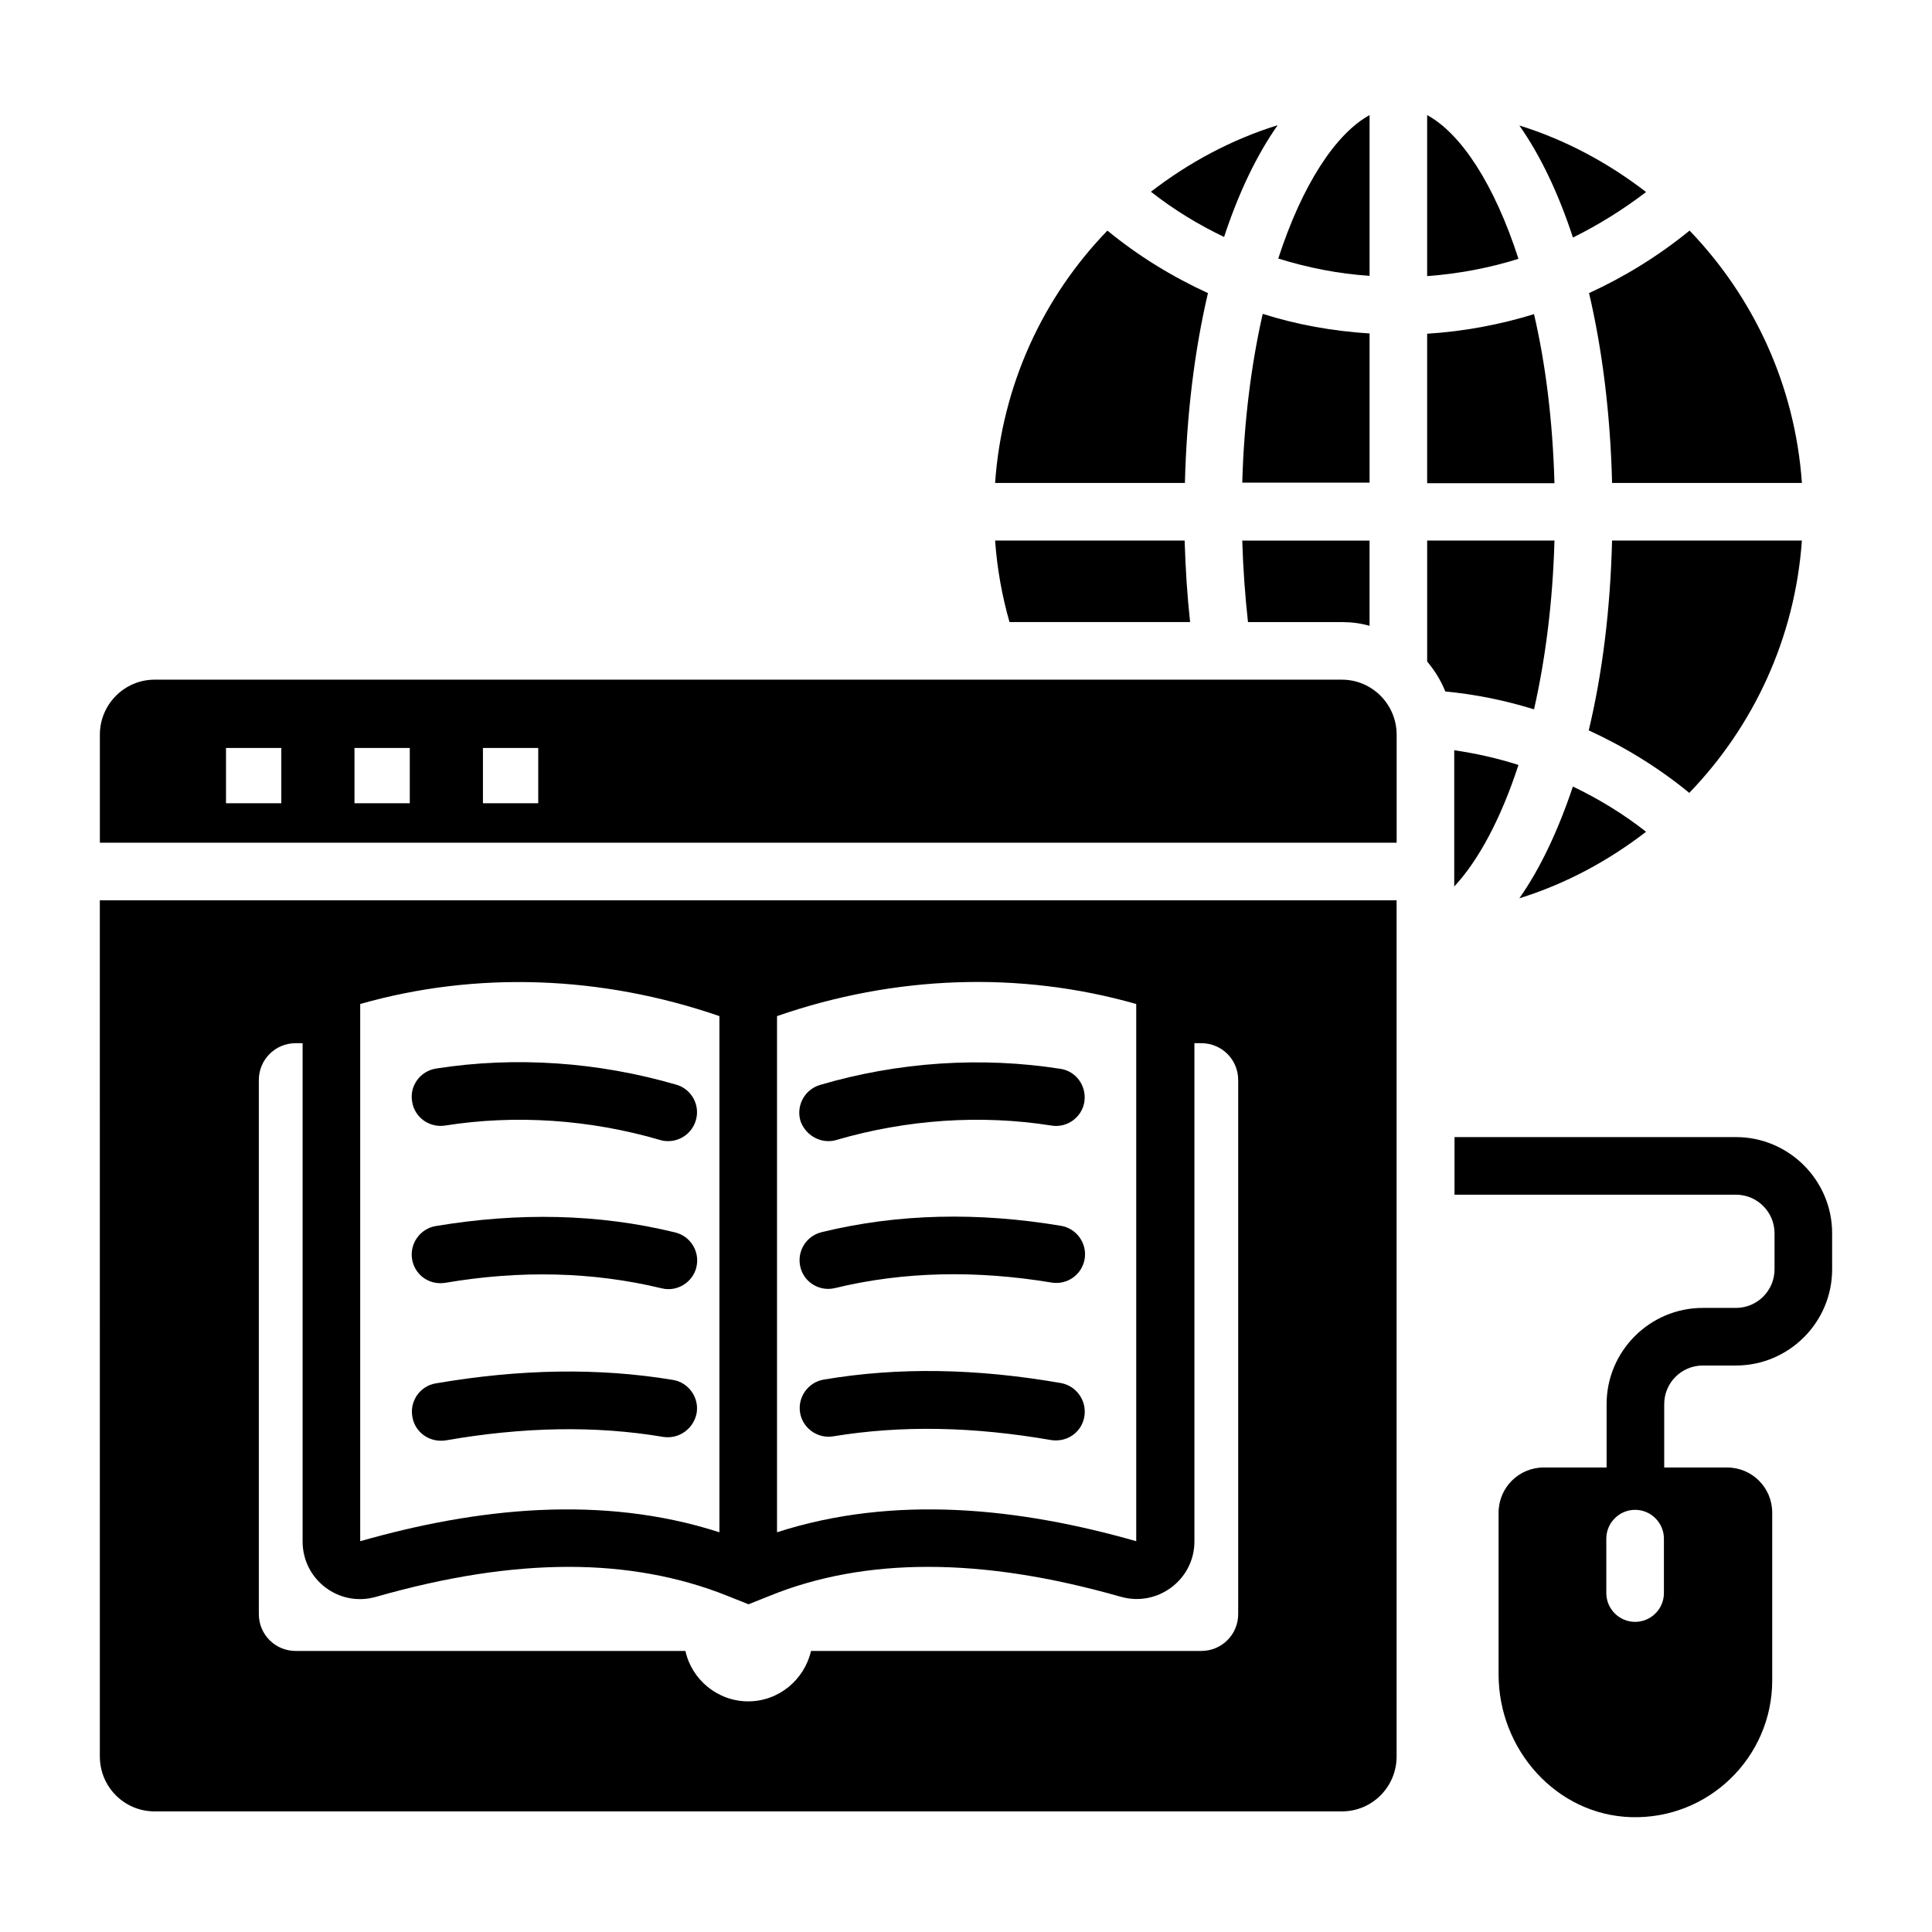
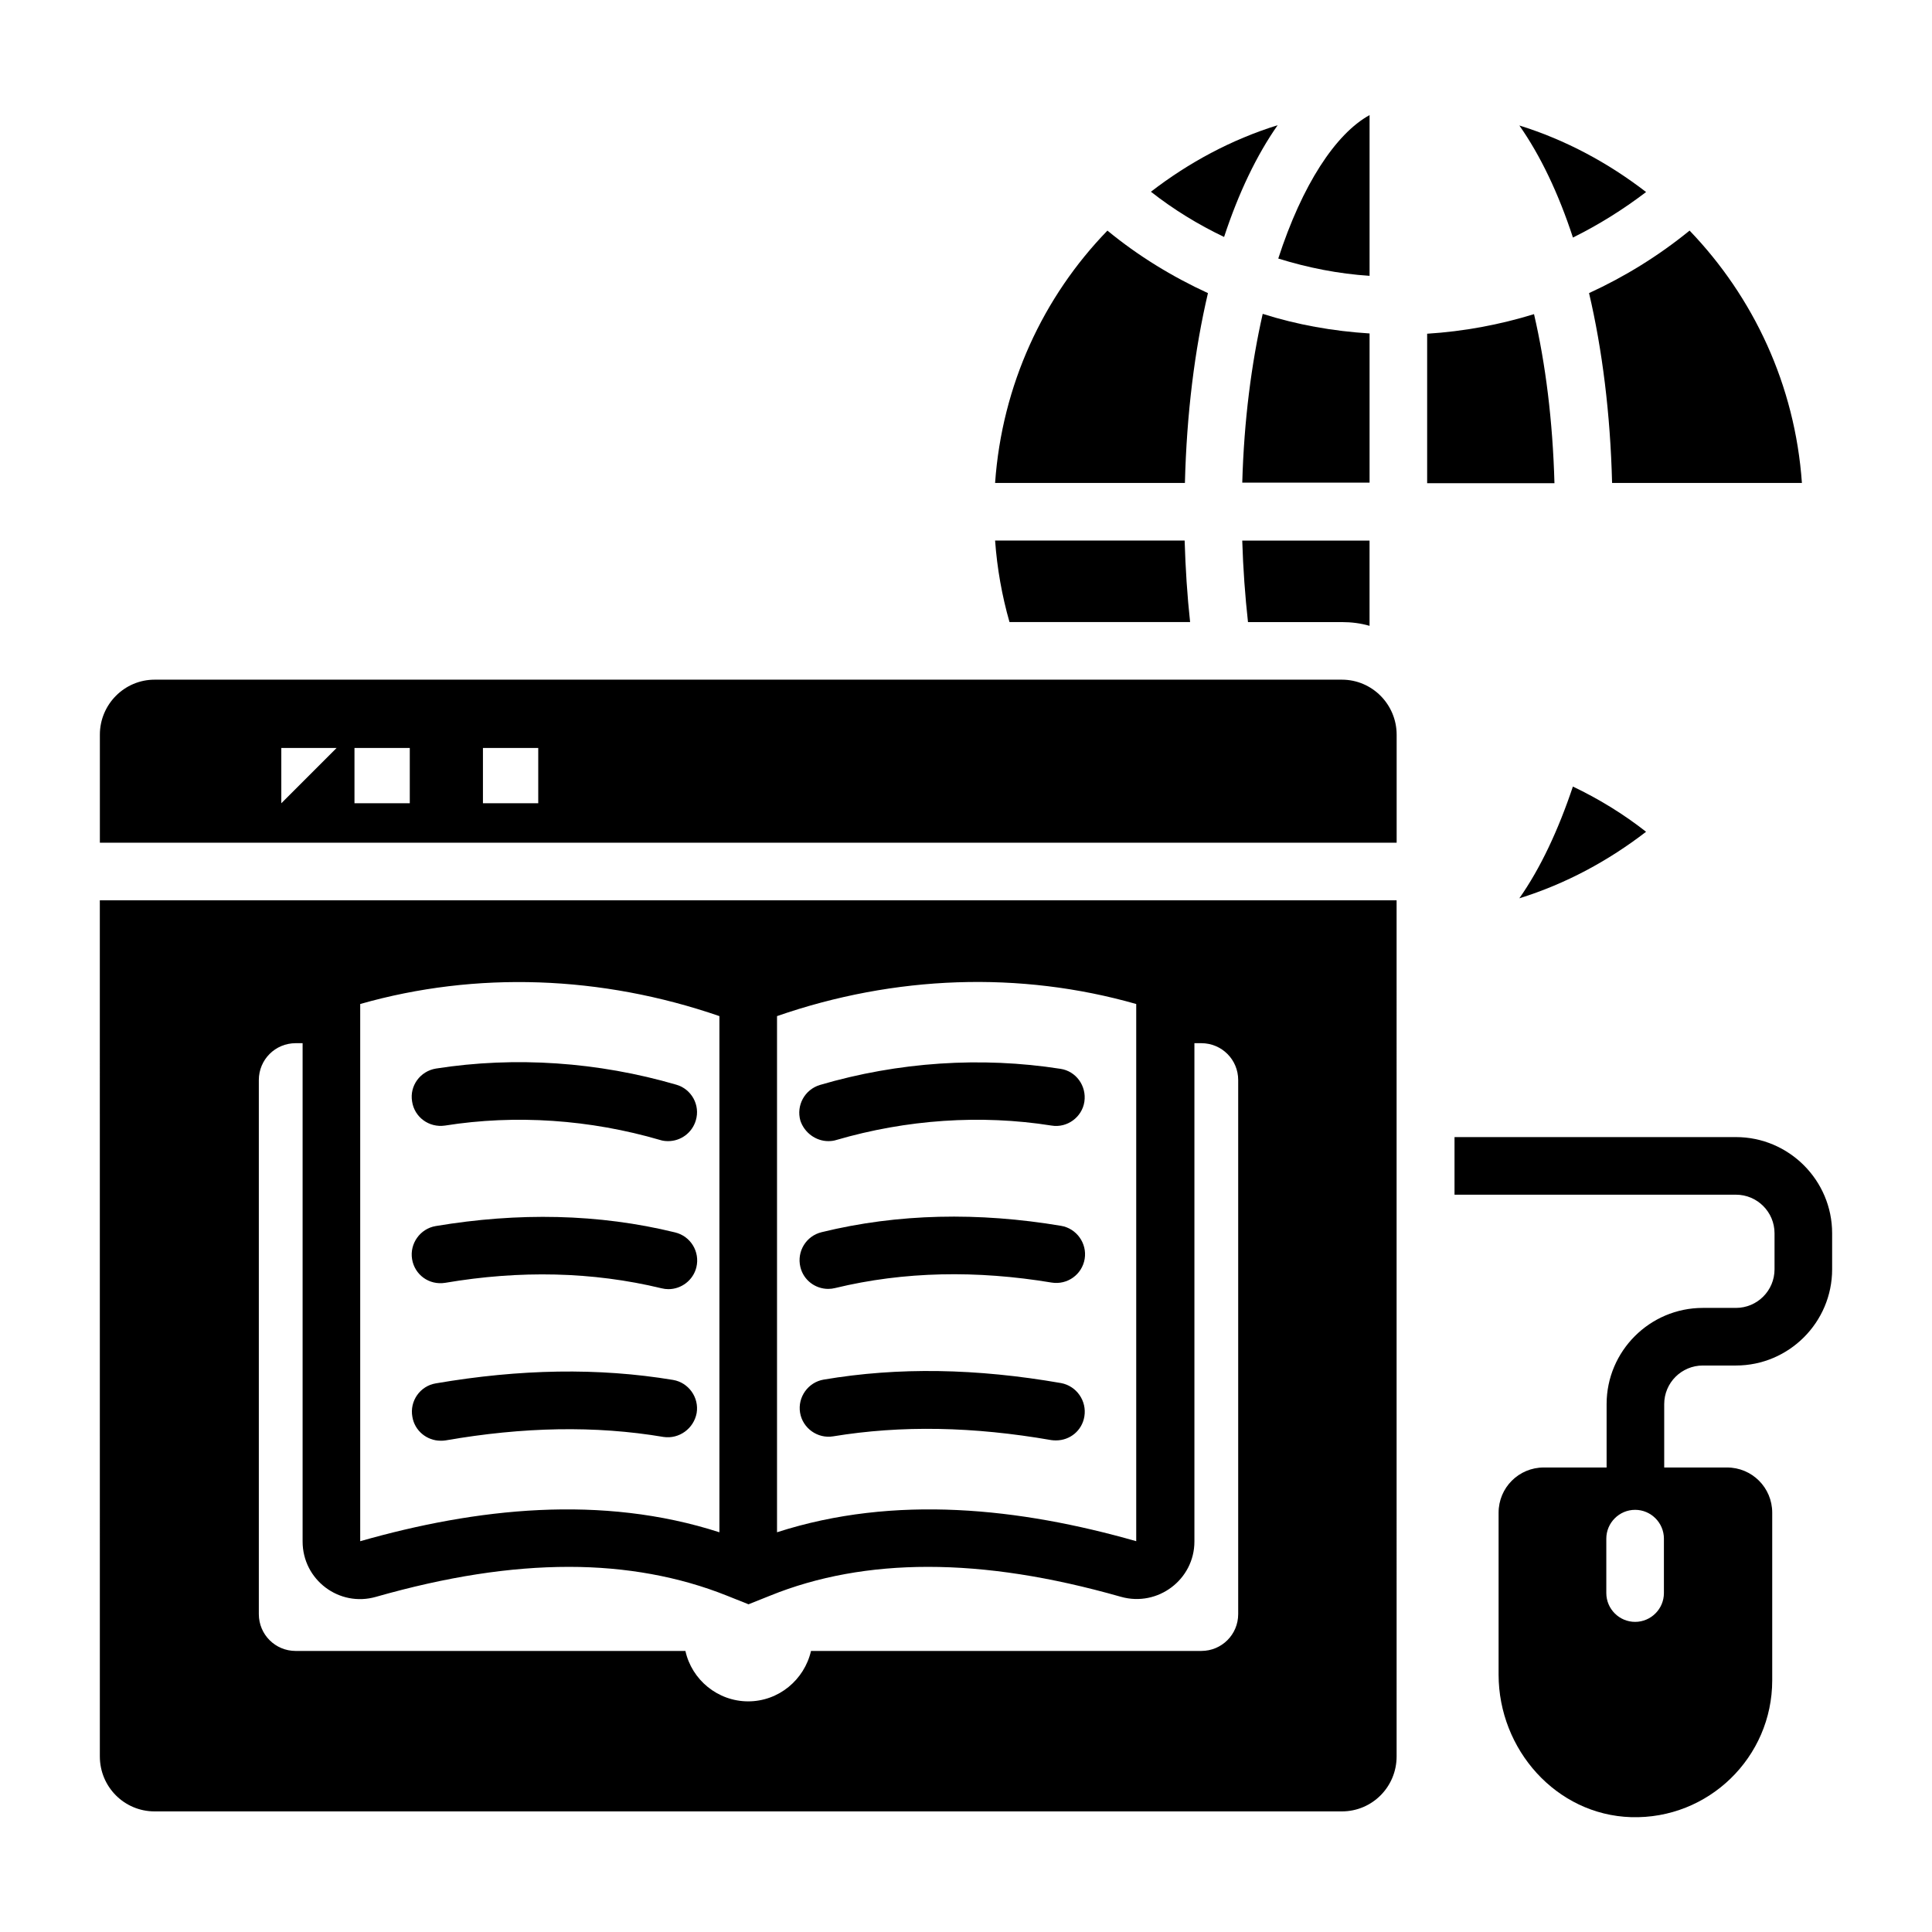
<svg xmlns="http://www.w3.org/2000/svg" fill="#000000" width="800px" height="800px" version="1.1" viewBox="144 144 512 512">
  <g>
    <path d="m328.62 518.47c0.688-4.121-2.137-8.09-6.258-8.777-19.77-3.281-40.609-2.902-62.898 0.918-4.121 0.688-6.945 4.656-6.184 8.855 0.609 3.742 3.894 6.336 7.481 6.336 0.457 0 0.84 0 1.297-0.078 20.609-3.586 39.695-3.969 57.785-0.918 4.121 0.613 8.016-2.211 8.777-6.336z" />
    <path d="m261.98 483.96c19.77-3.359 39.008-2.977 57.328 1.449 0.609 0.152 1.223 0.23 1.832 0.23 3.434 0 6.566-2.367 7.406-5.801 0.992-4.121-1.527-8.246-5.648-9.238-20.23-4.961-41.602-5.344-63.434-1.68-4.121 0.688-6.945 4.656-6.258 8.777 0.684 4.125 4.5 6.949 8.773 6.262z" />
    <path d="m261.91 442.29c18.777-2.977 38.473-1.602 57.023 3.816 0.688 0.23 1.449 0.305 2.137 0.305 3.281 0 6.336-2.137 7.328-5.496 1.223-4.047-1.145-8.32-5.191-9.465-20.688-6.031-42.672-7.559-63.664-4.273-4.199 0.688-7.023 4.582-6.336 8.703 0.609 4.195 4.504 7.019 8.703 6.41z" />
    <path d="m422.59 525.64c0.457 0.078 0.918 0.078 1.297 0.078 3.664 0 6.871-2.594 7.481-6.336 0.688-4.121-2.062-8.09-6.184-8.855-22.367-3.894-43.129-4.273-62.898-0.918-4.121 0.688-6.945 4.656-6.258 8.777s4.656 6.945 8.777 6.258c18.09-2.973 37.176-2.59 57.785 0.996z" />
    <path d="m363.51 485.57c0.609 0 1.223-0.078 1.832-0.23 18.242-4.426 37.559-4.734 57.328-1.449 4.199 0.688 8.09-2.137 8.777-6.258 0.688-4.121-2.137-8.09-6.258-8.777-21.832-3.664-43.207-3.281-63.434 1.68-4.121 0.992-6.641 5.113-5.648 9.238 0.836 3.508 3.965 5.797 7.402 5.797z" />
    <path d="m363.51 446.41c0.688 0 1.449-0.078 2.137-0.305 18.551-5.418 38.242-6.793 57.023-3.816 4.121 0.688 8.09-2.215 8.703-6.336 0.609-4.199-2.215-8.09-6.336-8.703-20.992-3.281-42.977-1.832-63.738 4.273-4.047 1.223-6.336 5.418-5.191 9.465 1.066 3.207 4.117 5.422 7.402 5.422z" />
    <path d="m506.95 174.5c-9.008 4.961-17.863 18.473-24.199 38.016 7.863 2.441 15.953 4.047 24.199 4.582z" />
-     <path d="m546.41 346.72c-5.496-1.754-11.223-3.055-17.023-3.894v36.105c6.41-6.871 12.367-17.938 17.023-32.211z" />
    <path d="m474.73 308.86h24.887c2.519 0 4.961 0.305 7.328 0.992v-22.594h-33.738c0.227 7.481 0.762 14.73 1.523 21.602z" />
    <path d="m464.12 221.68c-9.465-4.352-18.473-9.848-26.641-16.566-17.023 17.559-27.938 40.914-29.77 66.871h50.305c0.457-18.32 2.594-35.344 6.106-50.305z" />
-     <path d="m621.52 287.25h-50.305c-0.457 18.32-2.594 35.344-6.184 50.305 9.465 4.352 18.473 9.848 26.641 16.566 17.023-17.637 28.016-40.996 29.848-66.871z" />
    <path d="m407.71 287.25c0.535 7.406 1.832 14.656 3.816 21.602h47.863c-0.762-6.945-1.223-14.199-1.449-21.602z" />
    <path d="m506.95 232.37c-9.695-0.609-19.16-2.289-28.32-5.191-2.977 13.129-4.961 28.242-5.418 44.73h33.738z" />
    <path d="m546.64 382.06c12.289-3.816 23.586-9.922 33.586-17.633-6.031-4.734-12.52-8.703-19.391-11.984-3.891 11.602-8.621 21.68-14.195 29.617z" />
    <path d="m482.59 177.18c-12.289 3.816-23.586 9.922-33.586 17.633 6.031 4.734 12.52 8.703 19.391 11.984 3.812-11.602 8.621-21.676 14.195-29.617z" />
    <path d="m571.22 271.98h50.305c-1.832-25.953-12.824-49.234-29.77-66.871-8.246 6.719-17.176 12.215-26.641 16.566 3.508 14.961 5.644 31.984 6.106 50.305z" />
-     <path d="m555.95 287.25h-33.738v32.062c1.984 2.367 3.664 5.039 4.809 7.938 8.016 0.762 15.879 2.367 23.512 4.734 2.977-13.133 4.961-28.246 5.418-44.734z" />
    <path d="m580.23 194.89c-10-7.711-21.297-13.816-33.586-17.633 5.574 7.938 10.383 18.016 14.199 29.695 6.789-3.359 13.277-7.406 19.387-12.062z" />
    <path d="m550.53 227.25c-9.16 2.824-18.625 4.582-28.32 5.191v39.617h33.738c-0.457-16.566-2.363-31.68-5.418-44.809z" />
-     <path d="m522.21 174.5v42.672c8.246-0.609 16.41-2.137 24.199-4.582-6.336-19.613-15.117-33.125-24.199-38.09z" />
-     <path d="m499.62 324.12h-314.65c-8.016 0-14.504 6.566-14.504 14.578v28.625h343.66v-28.625c-0.004-8.012-6.492-14.578-14.504-14.578zm-281.07 32.75h-14.656v-14.656h14.656zm34.047 0h-14.656v-14.656h14.656zm34.043 0h-14.656v-14.656h14.656z" />
+     <path d="m499.62 324.12h-314.65c-8.016 0-14.504 6.566-14.504 14.578v28.625h343.66v-28.625c-0.004-8.012-6.492-14.578-14.504-14.578zm-281.07 32.75v-14.656h14.656zm34.047 0h-14.656v-14.656h14.656zm34.043 0h-14.656v-14.656h14.656z" />
    <path d="m170.46 609.46c0 8.09 6.488 14.578 14.504 14.578h314.65c8.016 0 14.504-6.488 14.504-14.578l-0.004-226.87h-343.66zm179.46-196.18c31.223-10.84 64.426-11.984 95.191-3.207v142.36c-30.762-8.777-63.969-12.441-95.191-2.367zm-110.46-3.207c30.762-8.777 63.969-7.559 95.191 3.207v136.79c-31.223-10.078-64.426-6.414-95.191 2.367zm-26.867 20.152c0-5.418 4.352-9.77 9.77-9.77h1.832v132.06c0 10.152 9.695 17.48 19.465 14.656 18.777-5.344 35.496-7.938 51.145-7.938 15.113 0 29.234 2.594 41.832 7.633l5.727 2.289 5.727-2.289c12.594-5.113 26.641-7.633 41.832-7.633 15.574 0 32.367 2.594 51.145 7.938 9.77 2.75 19.465-4.582 19.465-14.656v-132.06h1.832c5.418 0 9.77 4.352 9.77 9.77v141.52c0 5.418-4.352 9.77-9.77 9.77l-103.44 0.004c-1.754 7.633-8.551 13.359-16.641 13.359-8.09 0-14.961-5.727-16.641-13.359h-103.28c-5.418 0-9.77-4.352-9.77-9.77z" />
    <path d="m604.04 445.34h-74.578v15.266h74.578c5.648 0 10.23 4.582 10.23 10.23v9.543c0 5.648-4.582 10.23-10.23 10.23h-8.777c-14.047 0-25.496 11.449-25.496 25.496v16.793h-16.641c-6.641 0-11.984 5.344-11.984 11.984v42.898c0 19.848 15.266 37.176 35.113 37.785 20.535 0.609 37.402-15.879 37.402-36.258v-44.426c0-6.641-5.344-11.984-11.984-11.984h-16.641v-16.793c0-5.648 4.582-10.23 10.23-10.23h8.777c14.047 0 25.496-11.449 25.496-25.496v-9.543c0-14.043-11.453-25.496-25.496-25.496zm-19.086 120.84c0 4.199-3.434 7.633-7.633 7.633s-7.633-3.434-7.633-7.633v-14.426c0-4.199 3.434-7.633 7.633-7.633s7.633 3.434 7.633 7.633z" />
  </g>
</svg>